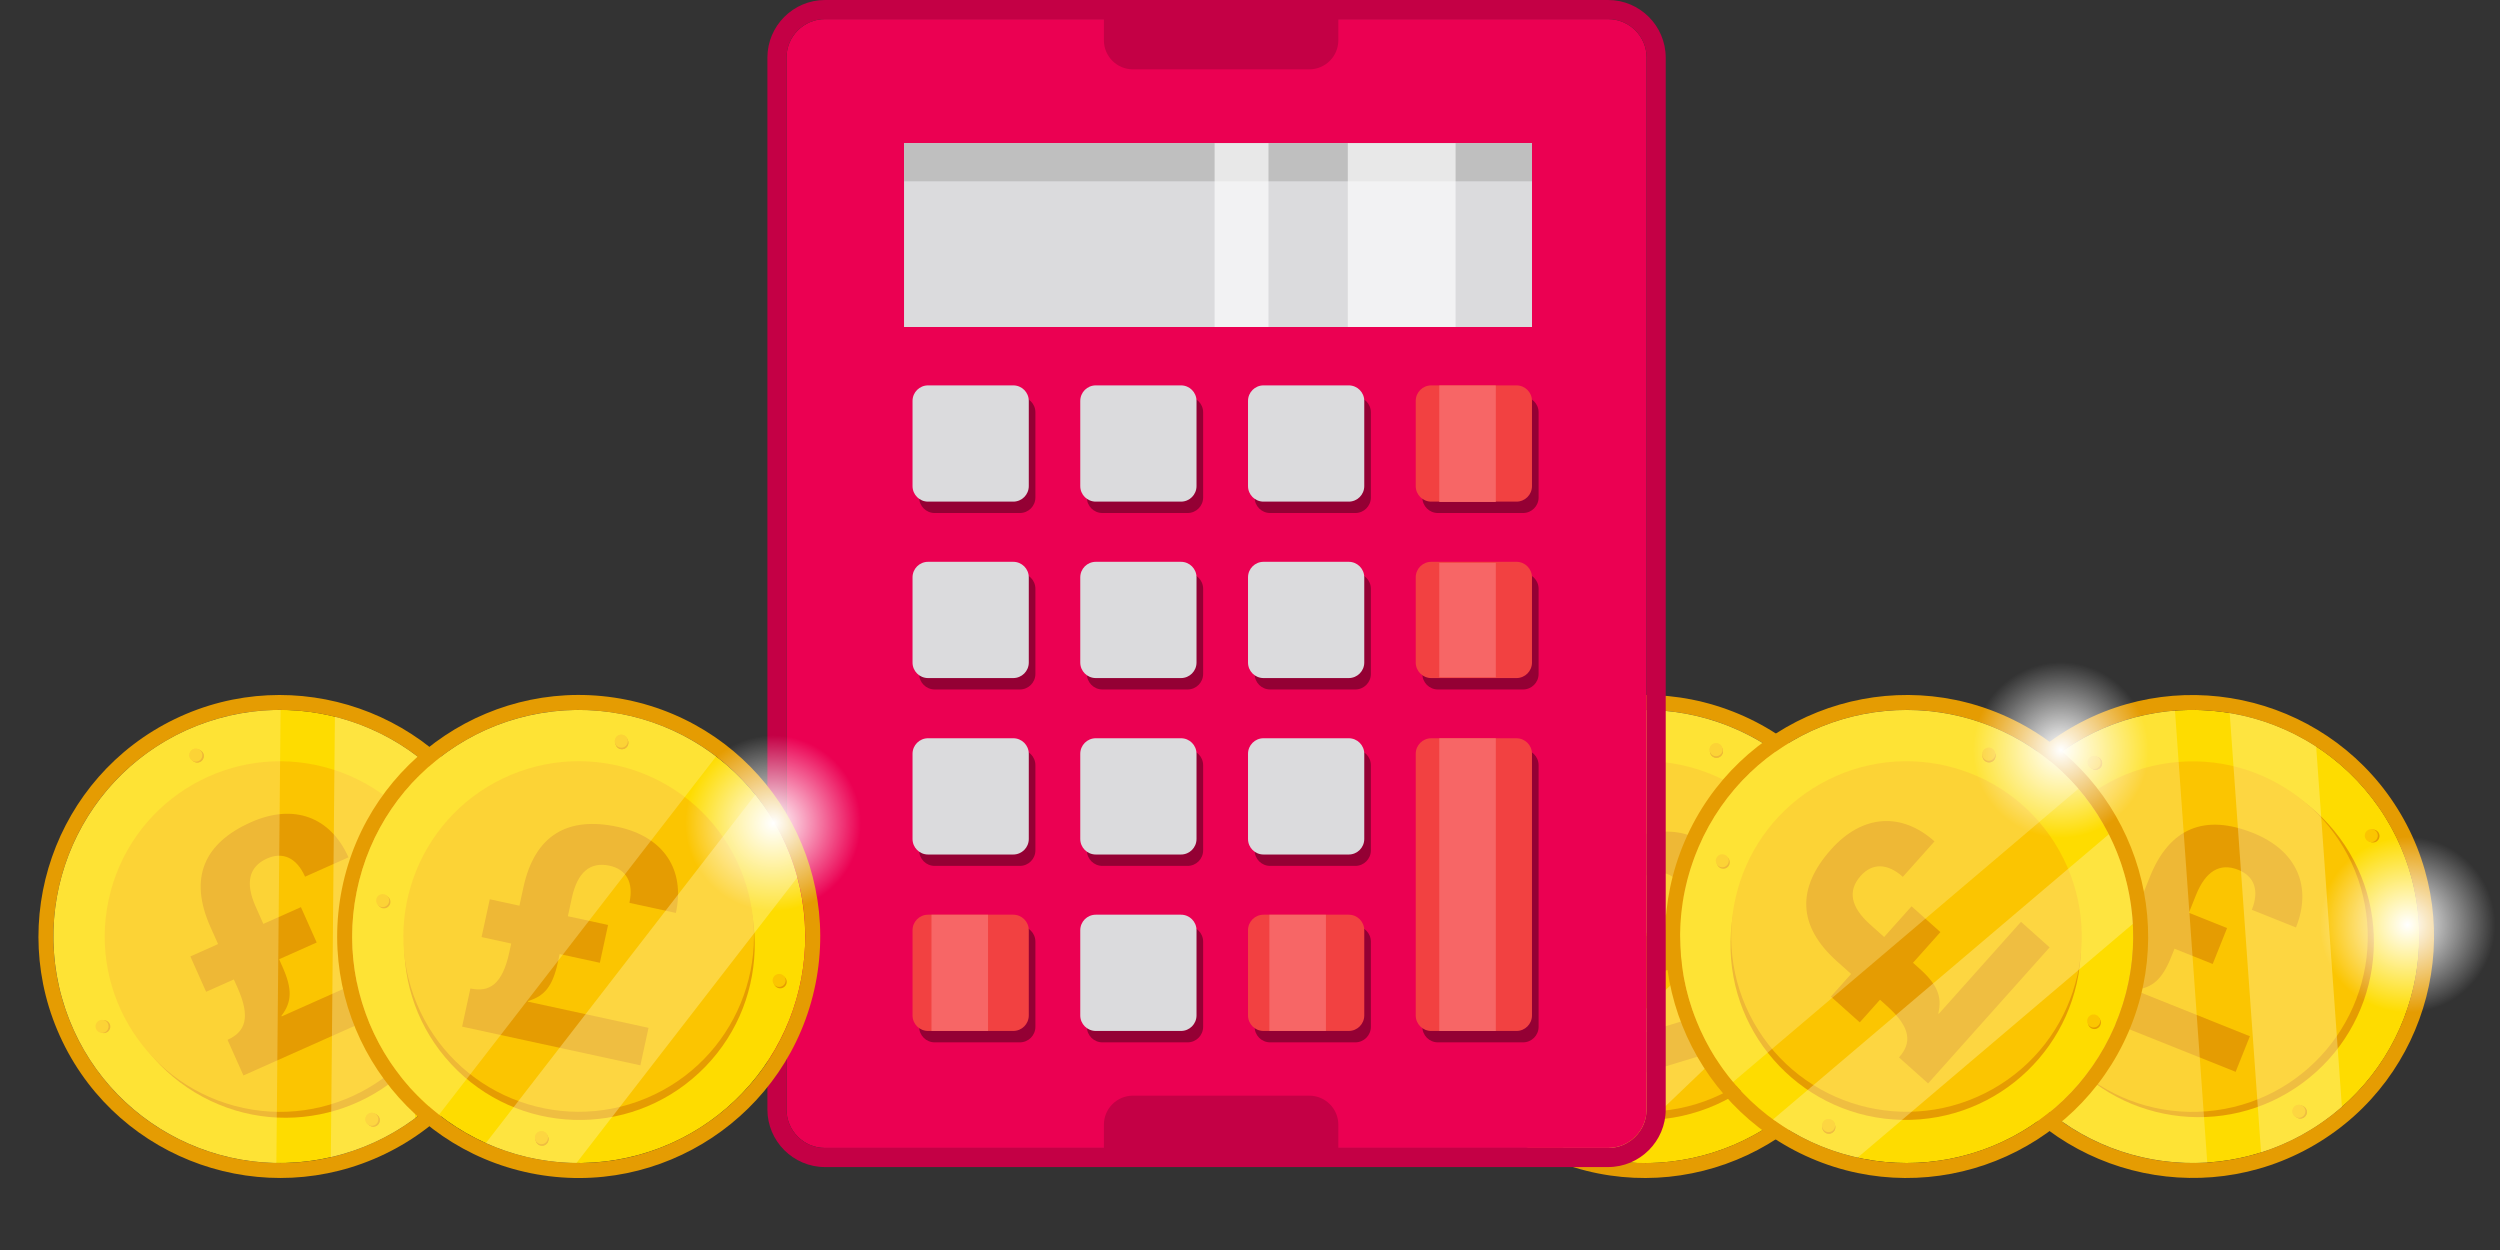
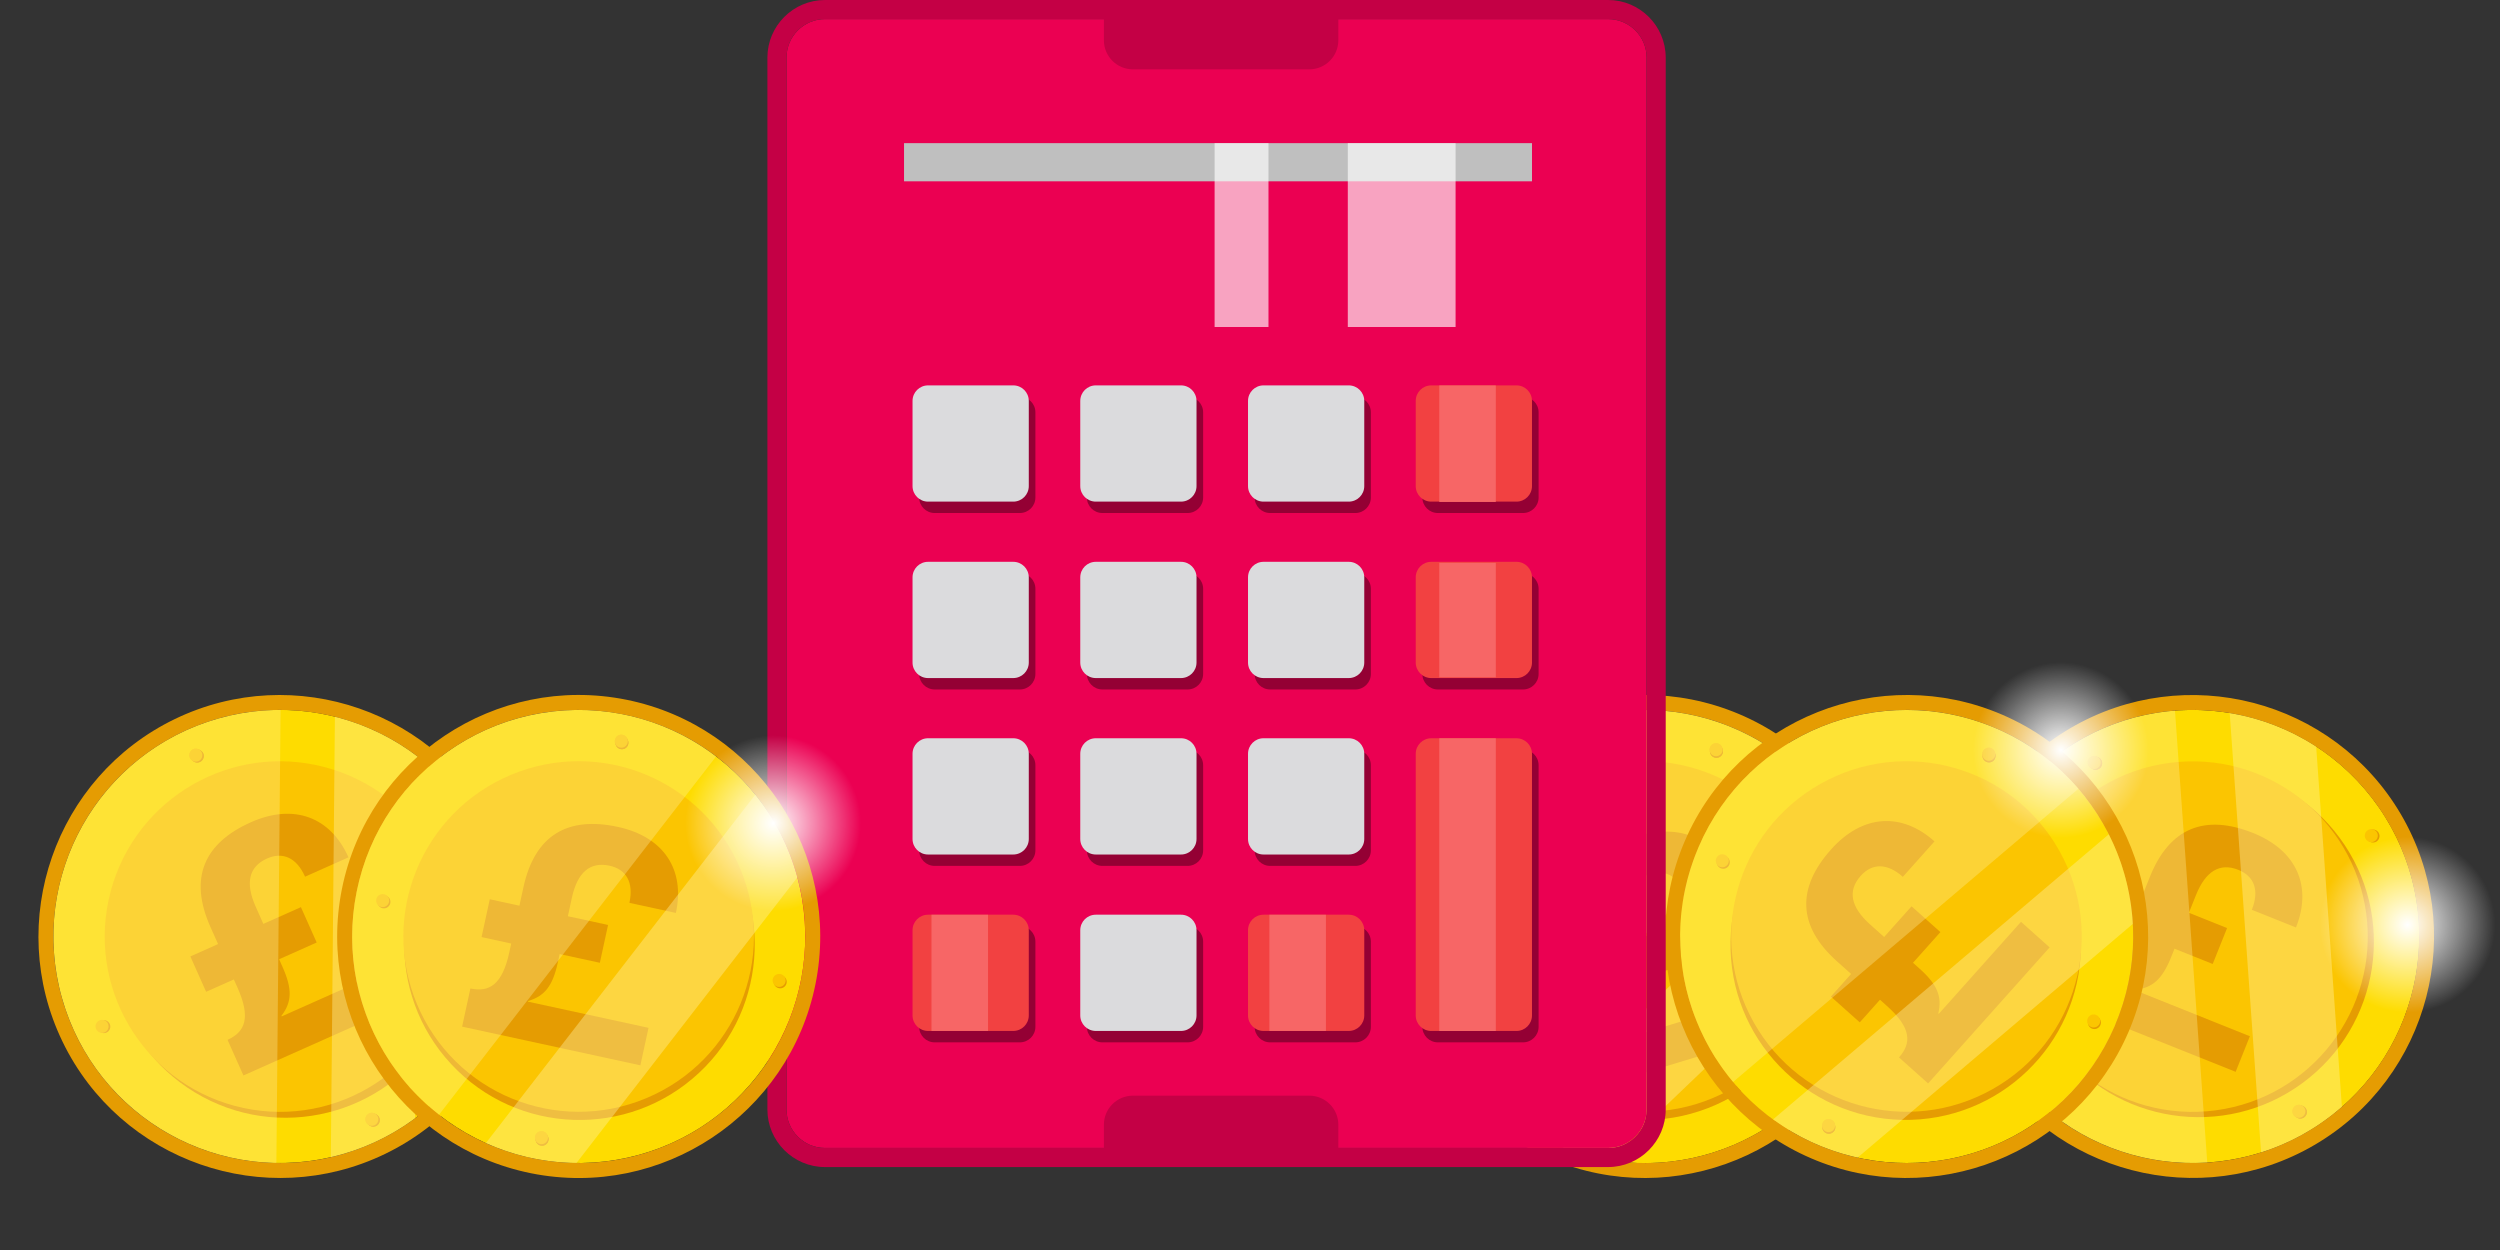
<svg xmlns="http://www.w3.org/2000/svg" width="150" height="75" viewBox="0 0 150 75" fill="none">
  <rect x="0" y="0" width="150" height="75" fill="#333333" stroke="none" />
  <g clip-path="url(#clip0_15292_4513)">
    <path d="M139.32 67.349C145.484 63.066 147.01 54.597 142.727 48.433C138.444 42.268 129.975 40.743 123.81 45.026C117.646 49.308 116.12 57.778 120.403 63.942C124.686 70.107 133.155 71.632 139.32 67.349Z" fill="#FEDC00" />
    <path d="M138.15 64.983C142.828 61.54 143.829 54.958 140.387 50.281C136.945 45.603 130.363 44.602 125.685 48.044C121.008 51.486 120.006 58.069 123.448 62.746C126.891 67.423 133.473 68.425 138.15 64.983Z" fill="#E59C02" />
    <path d="M132.927 66.622C138.685 65.862 142.736 60.578 141.975 54.821C141.215 49.063 135.932 45.012 130.174 45.772C124.416 46.532 120.365 51.816 121.125 57.574C121.886 63.331 127.169 67.382 132.927 66.622Z" fill="#FBC501" />
    <path d="M124.675 44.469C131.148 40.669 139.476 42.837 143.275 49.31C147.074 55.783 144.907 64.111 138.434 67.91C131.961 71.71 123.633 69.542 119.834 63.069C116.034 56.596 118.202 48.268 124.675 44.469ZM124.219 43.692C117.328 47.736 115.012 56.633 119.057 63.524C123.102 70.415 131.999 72.731 138.89 68.686C145.781 64.642 148.096 55.745 144.052 48.854C140.007 41.963 131.11 39.648 124.219 43.692Z" fill="#E59C02" />
    <path d="M126.075 45.597C126.184 45.783 126.122 46.023 125.936 46.132C125.75 46.242 125.51 46.179 125.401 45.993C125.292 45.807 125.354 45.567 125.54 45.458C125.726 45.349 125.965 45.411 126.075 45.597Z" fill="#E59C02" />
    <path d="M125.987 45.553C126.097 45.739 126.034 45.978 125.848 46.088C125.662 46.197 125.422 46.135 125.313 45.948C125.204 45.762 125.266 45.523 125.452 45.413C125.639 45.304 125.878 45.366 125.987 45.553Z" fill="#FBC501" />
    <path d="M138.358 66.525C138.468 66.711 138.405 66.951 138.219 67.06C138.033 67.169 137.793 67.107 137.684 66.921C137.575 66.735 137.637 66.495 137.823 66.386C138.01 66.277 138.249 66.339 138.358 66.525Z" fill="#E59C02" />
    <path d="M138.271 66.481C138.38 66.667 138.318 66.907 138.132 67.016C137.946 67.125 137.706 67.063 137.597 66.877C137.488 66.691 137.55 66.451 137.736 66.342C137.922 66.232 138.162 66.294 138.271 66.481Z" fill="#FBC501" />
    <path d="M126.075 45.597C126.184 45.783 126.122 46.023 125.936 46.132C125.75 46.242 125.51 46.179 125.401 45.993C125.292 45.807 125.354 45.567 125.54 45.458C125.726 45.349 125.965 45.411 126.075 45.597Z" fill="#E59C02" />
    <path d="M125.987 45.553C126.097 45.739 126.034 45.978 125.848 46.088C125.662 46.197 125.422 46.135 125.313 45.948C125.204 45.762 125.266 45.523 125.452 45.413C125.639 45.304 125.878 45.366 125.987 45.553Z" fill="#FBC501" />
    <path d="M138.358 66.525C138.468 66.711 138.405 66.951 138.219 67.06C138.033 67.169 137.793 67.107 137.684 66.921C137.575 66.735 137.637 66.495 137.823 66.386C138.01 66.277 138.249 66.339 138.358 66.525Z" fill="#E59C02" />
    <path d="M138.271 66.481C138.38 66.667 138.318 66.907 138.132 67.016C137.946 67.125 137.706 67.063 137.597 66.877C137.488 66.691 137.55 66.451 137.736 66.342C137.922 66.232 138.162 66.294 138.271 66.481Z" fill="#FBC501" />
    <path d="M121.258 62.092C121.444 61.983 121.684 62.045 121.793 62.231C121.902 62.418 121.84 62.657 121.654 62.766C121.467 62.876 121.228 62.813 121.119 62.627C121.009 62.441 121.072 62.202 121.258 62.092Z" fill="#E59C02" />
    <path d="M121.152 62.085C121.338 61.976 121.577 62.038 121.687 62.224C121.796 62.411 121.734 62.65 121.548 62.76C121.362 62.869 121.122 62.806 121.013 62.62C120.903 62.434 120.965 62.194 121.152 62.085Z" fill="#FBC501" />
    <path d="M142.182 49.823C142.368 49.714 142.608 49.776 142.717 49.963C142.827 50.149 142.764 50.388 142.578 50.498C142.392 50.607 142.152 50.545 142.043 50.358C141.933 50.172 141.996 49.933 142.182 49.823Z" fill="#E59C02" />
    <path d="M142.08 49.801C142.266 49.692 142.505 49.755 142.615 49.941C142.724 50.127 142.662 50.367 142.475 50.476C142.289 50.585 142.05 50.523 141.94 50.337C141.831 50.15 141.893 49.911 142.08 49.801Z" fill="#FBC501" />
    <path d="M128.119 59.422L134.993 62.174L134.138 64.311L123.977 60.244L124.847 58.07C125.937 58.506 126.781 58.139 127.504 56.333L127.71 55.817L126.02 55.14L126.883 52.984L128.573 53.661L128.993 52.611C130.181 49.644 132.315 48.831 135.189 49.981C137.799 51.026 138.746 53.179 137.758 55.648L135.109 54.588C135.574 53.428 135.261 52.575 134.304 52.192C133.195 51.748 132.337 52.26 131.754 53.716L131.334 54.766L133.625 55.683L132.762 57.839L130.471 56.922L130.279 57.401C129.741 58.746 129.164 59.263 128.134 59.386L128.119 59.422Z" fill="#E59C02" />
    <path opacity="0.33" d="M124.675 44.468C118.202 48.268 116.034 56.595 119.834 63.069C122.521 67.647 127.475 70.068 132.435 69.75L130.499 42.638C128.506 42.792 126.516 43.388 124.675 44.468Z" fill="#FFF1A1" />
    <path opacity="0.4" d="M133.782 42.784L135.663 69.142C136.611 68.841 137.54 68.434 138.434 67.91C139.187 67.468 139.879 66.962 140.513 66.408L138.971 44.801C137.391 43.775 135.622 43.09 133.782 42.784Z" fill="#FFF1A1" />
    <path d="M111.288 61.314C114.116 54.361 110.772 46.432 103.82 43.604C96.867 40.776 88.938 44.119 86.11 51.072C83.282 58.025 86.625 65.954 93.578 68.782C100.531 71.61 108.46 68.266 111.288 61.314Z" fill="#FEDC00" />
    <path d="M101.971 66.668C107.486 64.849 110.483 58.903 108.664 53.388C106.845 47.873 100.9 44.876 95.384 46.695C89.869 48.514 86.872 54.459 88.691 59.975C90.51 65.49 96.456 68.487 101.971 66.668Z" fill="#E59C02" />
    <path d="M100.208 66.593C105.954 65.755 109.934 60.417 109.096 54.671C108.258 48.924 102.92 44.945 97.173 45.783C91.427 46.621 87.447 51.959 88.285 57.706C89.124 63.452 94.461 67.431 100.208 66.593Z" fill="#FBC501" />
    <path d="M103.33 43.413C110.386 45.972 114.032 53.767 111.472 60.823C108.913 67.879 101.119 71.525 94.062 68.965C87.006 66.406 83.361 58.611 85.92 51.555C88.48 44.499 96.274 40.854 103.33 43.413ZM103.637 42.567C96.126 39.842 87.798 43.737 85.074 51.248C82.349 58.76 86.244 67.087 93.756 69.812C101.267 72.536 109.594 68.641 112.319 61.13C115.043 53.618 111.149 45.291 103.637 42.567Z" fill="#E59C02" />
    <path d="M103.355 45.212C103.281 45.415 103.057 45.519 102.854 45.446C102.651 45.372 102.546 45.148 102.62 44.945C102.693 44.742 102.918 44.637 103.12 44.711C103.323 44.784 103.428 45.008 103.355 45.212Z" fill="#E59C02" />
    <path d="M103.333 45.116C103.26 45.319 103.035 45.423 102.832 45.35C102.629 45.276 102.525 45.052 102.598 44.849C102.672 44.646 102.896 44.541 103.099 44.615C103.302 44.688 103.407 44.912 103.333 45.116Z" fill="#FBC501" />
    <path d="M95.081 68.024C95.007 68.227 94.783 68.332 94.58 68.258C94.377 68.184 94.272 67.96 94.345 67.757C94.419 67.554 94.643 67.449 94.846 67.523C95.049 67.597 95.154 67.821 95.081 68.024Z" fill="#E59C02" />
    <path d="M95.059 67.928C94.985 68.131 94.761 68.236 94.558 68.163C94.355 68.089 94.251 67.865 94.324 67.662C94.397 67.459 94.622 67.354 94.825 67.427C95.028 67.501 95.133 67.725 95.059 67.928Z" fill="#FBC501" />
    <path d="M103.355 45.212C103.281 45.415 103.057 45.519 102.854 45.446C102.651 45.372 102.546 45.148 102.62 44.945C102.693 44.742 102.918 44.637 103.12 44.711C103.323 44.784 103.428 45.008 103.355 45.212Z" fill="#E59C02" />
    <path d="M103.333 45.116C103.26 45.319 103.035 45.423 102.832 45.35C102.629 45.276 102.525 45.052 102.598 44.849C102.672 44.646 102.896 44.541 103.099 44.615C103.302 44.688 103.407 44.912 103.333 45.116Z" fill="#FBC501" />
-     <path d="M95.081 68.024C95.007 68.227 94.783 68.332 94.58 68.258C94.377 68.184 94.272 67.96 94.345 67.757C94.419 67.554 94.643 67.449 94.846 67.523C95.049 67.597 95.154 67.821 95.081 68.024Z" fill="#E59C02" />
    <path d="M95.059 67.928C94.985 68.131 94.761 68.236 94.558 68.163C94.355 68.089 94.251 67.865 94.324 67.662C94.397 67.459 94.622 67.354 94.825 67.427C95.028 67.501 95.133 67.725 95.059 67.928Z" fill="#FBC501" />
    <path d="M87.581 52.029C87.784 52.102 87.889 52.327 87.815 52.529C87.742 52.733 87.517 52.837 87.314 52.764C87.111 52.69 87.007 52.466 87.08 52.263C87.154 52.06 87.378 51.955 87.581 52.029Z" fill="#E59C02" />
    <path d="M87.519 51.943C87.722 52.016 87.826 52.241 87.753 52.443C87.679 52.647 87.455 52.751 87.252 52.678C87.049 52.604 86.944 52.38 87.018 52.177C87.091 51.974 87.316 51.869 87.519 51.943Z" fill="#FBC501" />
    <path d="M110.38 60.309C110.583 60.383 110.687 60.607 110.614 60.81C110.54 61.013 110.316 61.118 110.113 61.045C109.91 60.971 109.805 60.747 109.879 60.544C109.952 60.341 110.177 60.236 110.38 60.309Z" fill="#E59C02" />
    <path d="M110.331 60.216C110.534 60.29 110.639 60.514 110.566 60.717C110.492 60.92 110.268 61.025 110.065 60.951C109.862 60.878 109.757 60.653 109.83 60.45C109.904 60.248 110.128 60.143 110.331 60.216Z" fill="#FBC501" />
    <path d="M98.696 61.953L105.779 59.795L106.45 61.997L95.981 65.187L95.298 62.947C96.421 62.605 96.849 61.79 96.282 59.929L96.12 59.397L94.378 59.928L93.701 57.707L95.443 57.176L95.113 56.094C94.182 53.037 95.337 51.067 98.298 50.165C100.988 49.345 103.074 50.431 103.849 52.976L101.12 53.807C100.756 52.611 99.979 52.142 98.992 52.443C97.85 52.791 97.501 53.727 97.958 55.227L98.288 56.309L100.649 55.59L101.326 57.811L98.965 58.531L99.115 59.024C99.537 60.41 99.411 61.175 98.685 61.915L98.696 61.953Z" fill="#E59C02" />
    <path opacity="0.33" d="M103.33 43.413C96.275 40.854 88.48 44.499 85.92 51.555C84.11 56.547 85.407 61.905 88.817 65.521L108.456 46.729C107.066 45.293 105.337 44.141 103.33 43.413Z" fill="#FFF1A1" />
    <path opacity="0.4" d="M110.439 49.35L91.346 67.619C92.183 68.156 93.089 68.612 94.063 68.965C94.883 69.263 95.714 69.473 96.546 69.607L112.197 54.631C111.98 52.761 111.377 50.962 110.439 49.35Z" fill="#FFF1A1" />
    <path d="M124.008 65.799C129.315 60.492 129.315 51.887 124.008 46.58C118.701 41.272 110.096 41.272 104.788 46.58C99.481 51.887 99.481 60.492 104.788 65.799C110.096 71.107 118.701 71.107 124.008 65.799Z" fill="#FEDC00" />
    <path d="M124.859 56.89C124.975 51.083 120.362 46.282 114.556 46.166C108.75 46.05 103.948 50.663 103.832 56.469C103.716 62.275 108.329 67.077 114.135 67.193C119.942 67.309 124.743 62.696 124.859 56.89Z" fill="#E59C02" />
    <path d="M119.543 65.356C124.605 62.51 126.401 56.099 123.555 51.037C120.709 45.975 114.298 44.179 109.236 47.026C104.174 49.872 102.378 56.283 105.224 61.344C108.07 66.406 114.481 68.202 119.543 65.356Z" fill="#FBC501" />
    <path d="M119.783 43.711C126.675 46.684 129.851 54.681 126.878 61.572C123.905 68.465 115.908 71.641 109.016 68.668C102.124 65.695 98.948 57.698 101.921 50.806C104.894 43.914 112.891 40.737 119.783 43.711ZM120.139 42.884C112.803 39.719 104.259 43.113 101.094 50.449C97.929 57.786 101.323 66.33 108.66 69.495C115.997 72.66 124.54 69.266 127.705 61.929C130.87 54.593 127.476 46.049 120.139 42.884Z" fill="#E59C02" />
    <path d="M119.701 45.507C119.616 45.705 119.385 45.797 119.187 45.711C118.989 45.626 118.897 45.395 118.983 45.197C119.068 44.999 119.299 44.907 119.497 44.993C119.695 45.078 119.786 45.309 119.701 45.507Z" fill="#E59C02" />
    <path d="M119.685 45.41C119.599 45.608 119.369 45.7 119.171 45.614C118.973 45.529 118.881 45.298 118.967 45.1C119.052 44.902 119.282 44.81 119.481 44.896C119.679 44.982 119.771 45.212 119.685 45.41Z" fill="#FBC501" />
    <path d="M110.089 67.789C110.003 67.987 109.773 68.078 109.575 67.993C109.377 67.907 109.285 67.677 109.371 67.479C109.456 67.281 109.686 67.189 109.885 67.275C110.083 67.36 110.174 67.59 110.089 67.789Z" fill="#E59C02" />
    <path d="M110.073 67.692C109.987 67.89 109.757 67.981 109.559 67.896C109.361 67.81 109.269 67.58 109.355 67.382C109.44 67.184 109.67 67.092 109.869 67.178C110.067 67.263 110.158 67.493 110.073 67.692Z" fill="#FBC501" />
    <path d="M119.701 45.507C119.616 45.705 119.385 45.797 119.187 45.711C118.989 45.626 118.897 45.395 118.983 45.197C119.068 44.999 119.299 44.907 119.497 44.993C119.695 45.078 119.786 45.309 119.701 45.507Z" fill="#E59C02" />
    <path d="M119.685 45.41C119.599 45.608 119.369 45.7 119.171 45.614C118.973 45.529 118.881 45.298 118.967 45.1C119.052 44.902 119.282 44.81 119.481 44.896C119.679 44.982 119.771 45.212 119.685 45.41Z" fill="#FBC501" />
    <path d="M110.089 67.789C110.003 67.987 109.773 68.078 109.575 67.993C109.377 67.907 109.285 67.677 109.371 67.479C109.456 67.281 109.686 67.189 109.885 67.275C110.083 67.36 110.174 67.59 110.089 67.789Z" fill="#E59C02" />
    <path d="M110.073 67.692C109.987 67.89 109.757 67.981 109.559 67.896C109.361 67.81 109.269 67.58 109.355 67.382C109.44 67.184 109.67 67.092 109.869 67.178C110.067 67.263 110.158 67.493 110.073 67.692Z" fill="#FBC501" />
    <path d="M103.55 51.377C103.749 51.462 103.84 51.693 103.755 51.891C103.669 52.089 103.439 52.181 103.241 52.095C103.042 52.009 102.951 51.779 103.037 51.581C103.122 51.383 103.352 51.291 103.55 51.377Z" fill="#E59C02" />
    <path d="M103.493 51.287C103.692 51.373 103.783 51.603 103.698 51.801C103.612 51.999 103.382 52.091 103.184 52.005C102.985 51.92 102.894 51.69 102.98 51.491C103.065 51.293 103.295 51.202 103.493 51.287Z" fill="#FBC501" />
    <path d="M125.818 60.995C126.016 61.08 126.108 61.31 126.022 61.509C125.937 61.707 125.707 61.798 125.508 61.713C125.31 61.627 125.219 61.397 125.304 61.199C125.39 61.001 125.62 60.909 125.818 60.995Z" fill="#E59C02" />
    <path d="M125.775 60.9C125.973 60.985 126.065 61.215 125.979 61.413C125.894 61.612 125.664 61.703 125.465 61.617C125.267 61.532 125.176 61.302 125.261 61.104C125.347 60.905 125.577 60.814 125.775 60.9Z" fill="#FBC501" />
    <path d="M116.327 60.831L121.26 55.309L122.977 56.843L115.686 65.005L113.939 63.445C114.721 62.57 114.664 61.651 113.213 60.355L112.799 59.984L111.586 61.342L109.854 59.795L111.067 58.437L110.223 57.684C107.84 55.555 107.805 53.271 109.867 50.963C111.74 48.866 114.087 48.711 116.07 50.483L114.17 52.61C113.238 51.777 112.33 51.78 111.643 52.55C110.848 53.44 111.035 54.421 112.205 55.466L113.048 56.22L114.693 54.379L116.424 55.926L114.78 57.767L115.165 58.111C116.245 59.076 116.534 59.795 116.298 60.804L116.327 60.831Z" fill="#E59C02" />
    <path opacity="0.33" d="M119.783 43.711C112.891 40.738 104.894 43.914 101.921 50.806C99.818 55.681 100.795 61.107 103.985 64.919L124.704 47.325C123.401 45.808 121.743 44.556 119.783 43.711Z" fill="#FFF1A1" />
    <path opacity="0.4" d="M126.527 50.058L106.384 67.163C107.188 67.749 108.065 68.258 109.017 68.668C109.818 69.014 110.635 69.273 111.457 69.456L127.969 55.435C127.863 53.555 127.368 51.723 126.527 50.058Z" fill="#FFF1A1" />
    <path d="M128.606 46.802C127.613 49.539 124.59 50.953 121.852 49.961C119.115 48.968 117.701 45.944 118.694 43.206C119.687 40.469 122.71 39.055 125.448 40.048C128.185 41.041 129.599 44.065 128.606 46.802Z" fill="url(#paint0_radial_15292_4513)" />
    <path d="M144.449 60.755C147.36 60.755 149.721 58.394 149.721 55.482C149.721 52.571 147.36 50.21 144.449 50.21C141.537 50.21 139.177 52.571 139.177 55.482C139.177 58.394 141.537 60.755 144.449 60.755Z" fill="url(#paint1_radial_15292_4513)" />
    <path d="M92.521 9.391H54.844V20.422H92.521V9.391Z" fill="black" fill-opacity="0.37" />
    <path d="M96.484 68.877H49.503C48.226 68.877 47.191 67.842 47.191 66.565V3.459C47.191 2.182 48.226 1.146 49.503 1.146H96.484C97.761 1.146 98.796 2.182 98.796 3.459V66.565C98.796 67.842 97.761 68.877 96.484 68.877Z" fill="#EB0052" />
-     <path d="M91.92 8.589H54.242V19.62H91.92V8.589Z" fill="#DBDBDD" />
+     <path d="M91.92 8.589V19.62H91.92V8.589Z" fill="#DBDBDD" />
    <path d="M91.92 8.589H54.242V10.879H91.92V8.589Z" fill="#BFBFBF" />
    <path d="M61.192 30.781H56.081C55.566 30.781 55.149 30.364 55.149 29.85V24.738C55.149 24.223 55.566 23.806 56.081 23.806H61.192C61.707 23.806 62.124 24.223 62.124 24.738V29.85C62.124 30.364 61.707 30.781 61.192 30.781Z" fill="black" fill-opacity="0.37" />
    <path d="M71.256 30.781H66.144C65.63 30.781 65.213 30.364 65.213 29.85V24.738C65.213 24.223 65.63 23.806 66.144 23.806H71.256C71.771 23.806 72.188 24.223 72.188 24.738V29.85C72.188 30.364 71.771 30.781 71.256 30.781Z" fill="black" fill-opacity="0.37" />
    <path d="M81.32 30.781H76.209C75.694 30.781 75.277 30.364 75.277 29.85V24.738C75.277 24.223 75.694 23.806 76.209 23.806H81.32C81.835 23.806 82.252 24.223 82.252 24.738V29.85C82.252 30.364 81.835 30.781 81.32 30.781Z" fill="black" fill-opacity="0.37" />
    <path d="M91.384 30.781H86.273C85.758 30.781 85.341 30.364 85.341 29.85V24.738C85.341 24.223 85.758 23.806 86.273 23.806H91.384C91.899 23.806 92.316 24.223 92.316 24.738V29.85C92.316 30.364 91.899 30.781 91.384 30.781Z" fill="black" fill-opacity="0.37" />
    <path d="M61.192 41.368H56.081C55.566 41.368 55.149 40.951 55.149 40.436V35.325C55.149 34.81 55.566 34.393 56.081 34.393H61.192C61.707 34.393 62.124 34.81 62.124 35.325V40.436C62.124 40.951 61.707 41.368 61.192 41.368Z" fill="black" fill-opacity="0.37" />
    <path d="M71.256 41.368H66.144C65.63 41.368 65.213 40.951 65.213 40.436V35.325C65.213 34.81 65.63 34.393 66.144 34.393H71.256C71.771 34.393 72.188 34.81 72.188 35.325V40.436C72.188 40.951 71.771 41.368 71.256 41.368Z" fill="black" fill-opacity="0.37" />
    <path d="M81.32 41.368H76.209C75.694 41.368 75.277 40.951 75.277 40.436V35.325C75.277 34.81 75.694 34.393 76.209 34.393H81.32C81.835 34.393 82.252 34.81 82.252 35.325V40.436C82.252 40.951 81.835 41.368 81.32 41.368Z" fill="black" fill-opacity="0.37" />
    <path d="M91.384 41.368H86.273C85.758 41.368 85.341 40.951 85.341 40.436V35.325C85.341 34.81 85.758 34.393 86.273 34.393H91.384C91.899 34.393 92.316 34.81 92.316 35.325V40.436C92.316 40.951 91.899 41.368 91.384 41.368Z" fill="black" fill-opacity="0.37" />
    <path d="M61.192 51.954H56.081C55.566 51.954 55.149 51.537 55.149 51.022V45.911C55.149 45.396 55.566 44.979 56.081 44.979H61.192C61.707 44.979 62.124 45.396 62.124 45.911V51.022C62.124 51.537 61.707 51.954 61.192 51.954Z" fill="black" fill-opacity="0.37" />
    <path d="M71.256 51.954H66.144C65.63 51.954 65.213 51.537 65.213 51.022V45.911C65.213 45.396 65.63 44.979 66.144 44.979H71.256C71.771 44.979 72.188 45.396 72.188 45.911V51.022C72.188 51.537 71.771 51.954 71.256 51.954Z" fill="black" fill-opacity="0.37" />
    <path d="M81.32 51.954H76.209C75.694 51.954 75.277 51.537 75.277 51.022V45.911C75.277 45.396 75.694 44.979 76.209 44.979H81.32C81.835 44.979 82.252 45.396 82.252 45.911V51.022C82.252 51.537 81.835 51.954 81.32 51.954Z" fill="black" fill-opacity="0.37" />
    <path d="M61.192 62.541H56.081C55.566 62.541 55.149 62.123 55.149 61.609V56.497C55.149 55.983 55.566 55.566 56.081 55.566H61.192C61.707 55.566 62.124 55.983 62.124 56.497V61.609C62.124 62.123 61.707 62.541 61.192 62.541Z" fill="black" fill-opacity="0.37" />
    <path d="M71.256 62.541H66.144C65.63 62.541 65.213 62.123 65.213 61.609V56.497C65.213 55.983 65.63 55.566 66.144 55.566H71.256C71.771 55.566 72.188 55.983 72.188 56.497V61.609C72.188 62.123 71.771 62.541 71.256 62.541Z" fill="black" fill-opacity="0.37" />
    <path d="M81.32 62.541H76.209C75.694 62.541 75.277 62.123 75.277 61.609V56.497C75.277 55.983 75.694 55.566 76.209 55.566H81.32C81.835 55.566 82.252 55.983 82.252 56.497V61.609C82.252 62.123 81.835 62.541 81.32 62.541Z" fill="black" fill-opacity="0.37" />
    <path d="M86.273 44.979C85.758 44.979 85.341 45.396 85.341 45.911V55.565V59.053V61.609C85.341 62.123 85.758 62.541 86.273 62.541H91.384C91.899 62.541 92.316 62.123 92.316 61.609V59.053V55.565V45.911C92.316 45.396 91.899 44.979 91.384 44.979H86.273Z" fill="black" fill-opacity="0.37" />
    <path d="M60.795 30.098H55.684C55.169 30.098 54.752 29.681 54.752 29.166V24.055C54.752 23.54 55.169 23.123 55.684 23.123H60.795C61.31 23.123 61.727 23.54 61.727 24.055V29.166C61.727 29.681 61.31 30.098 60.795 30.098Z" fill="#DBDBDD" />
    <path d="M70.86 30.098H65.748C65.233 30.098 64.816 29.681 64.816 29.166V24.055C64.816 23.54 65.233 23.123 65.748 23.123H70.86C71.374 23.123 71.791 23.54 71.791 24.055V29.166C71.791 29.681 71.374 30.098 70.86 30.098Z" fill="#DBDBDD" />
    <path d="M80.924 30.098H75.812C75.298 30.098 74.881 29.681 74.881 29.166V24.055C74.881 23.54 75.298 23.123 75.812 23.123H80.924C81.438 23.123 81.856 23.54 81.856 24.055V29.166C81.855 29.681 81.438 30.098 80.924 30.098Z" fill="#DBDBDD" />
    <path d="M90.988 30.098H85.876C85.362 30.098 84.944 29.681 84.944 29.166V24.055C84.944 23.54 85.361 23.123 85.876 23.123H90.988C91.502 23.123 91.919 23.54 91.919 24.055V29.166C91.919 29.681 91.502 30.098 90.988 30.098Z" fill="#F24141" />
    <path d="M60.795 40.684H55.684C55.169 40.684 54.752 40.267 54.752 39.752V34.641C54.752 34.126 55.169 33.709 55.684 33.709H60.795C61.31 33.709 61.727 34.126 61.727 34.641V39.752C61.727 40.267 61.31 40.684 60.795 40.684Z" fill="#DBDBDD" />
    <path d="M70.86 40.684H65.748C65.233 40.684 64.816 40.267 64.816 39.752V34.641C64.816 34.126 65.233 33.709 65.748 33.709H70.86C71.374 33.709 71.791 34.126 71.791 34.641V39.752C71.791 40.267 71.374 40.684 70.86 40.684Z" fill="#DBDBDD" />
    <path d="M80.924 40.684H75.812C75.298 40.684 74.881 40.267 74.881 39.752V34.641C74.881 34.126 75.298 33.709 75.812 33.709H80.924C81.438 33.709 81.856 34.126 81.856 34.641V39.752C81.855 40.267 81.438 40.684 80.924 40.684Z" fill="#DBDBDD" />
    <path d="M90.988 40.684H85.876C85.362 40.684 84.944 40.267 84.944 39.752V34.641C84.944 34.126 85.361 33.709 85.876 33.709H90.988C91.502 33.709 91.919 34.126 91.919 34.641V39.752C91.919 40.267 91.502 40.684 90.988 40.684Z" fill="#F24141" />
    <path d="M60.795 51.271H55.684C55.169 51.271 54.752 50.854 54.752 50.339V45.227C54.752 44.713 55.169 44.295 55.684 44.295H60.795C61.31 44.295 61.727 44.713 61.727 45.227V50.339C61.727 50.854 61.31 51.271 60.795 51.271Z" fill="#DBDBDD" />
    <path d="M70.86 51.271H65.748C65.233 51.271 64.816 50.854 64.816 50.339V45.227C64.816 44.713 65.233 44.295 65.748 44.295H70.86C71.374 44.295 71.791 44.713 71.791 45.227V50.339C71.791 50.854 71.374 51.271 70.86 51.271Z" fill="#DBDBDD" />
    <path d="M80.924 51.271H75.812C75.298 51.271 74.881 50.854 74.881 50.339V45.227C74.881 44.713 75.298 44.295 75.812 44.295H80.924C81.438 44.295 81.856 44.713 81.856 45.227V50.339C81.855 50.854 81.438 51.271 80.924 51.271Z" fill="#DBDBDD" />
    <path d="M60.795 61.857H55.684C55.169 61.857 54.752 61.44 54.752 60.925V55.814C54.752 55.299 55.169 54.882 55.684 54.882H60.795C61.31 54.882 61.727 55.299 61.727 55.814V60.925C61.727 61.44 61.31 61.857 60.795 61.857Z" fill="#F24141" />
    <path d="M70.86 61.857H65.748C65.233 61.857 64.816 61.44 64.816 60.925V55.814C64.816 55.299 65.233 54.882 65.748 54.882H70.86C71.374 54.882 71.791 55.299 71.791 55.814V60.925C71.791 61.44 71.374 61.857 70.86 61.857Z" fill="#DBDBDD" />
    <path d="M80.924 61.857H75.812C75.298 61.857 74.881 61.44 74.881 60.925V55.814C74.881 55.299 75.298 54.882 75.812 54.882H80.924C81.438 54.882 81.856 55.299 81.856 55.814V60.925C81.855 61.44 81.438 61.857 80.924 61.857Z" fill="#F24141" />
    <path d="M85.876 44.296C85.362 44.296 84.944 44.713 84.944 45.228V54.883V58.37V60.926C84.944 61.441 85.361 61.858 85.876 61.858H90.988C91.502 61.858 91.919 61.441 91.919 60.926V58.37V54.883V45.228C91.919 44.713 91.502 44.296 90.988 44.296H85.876Z" fill="#F24141" />
    <path opacity="0.64" d="M87.335 8.589H80.868V19.62H87.335V8.589Z" fill="white" />
    <path opacity="0.64" d="M76.109 8.589H72.876V19.62H76.109V8.589Z" fill="white" />
    <path d="M96.484 1.147C97.761 1.147 98.797 2.182 98.797 3.459V66.565C98.797 67.842 97.761 68.878 96.484 68.878H49.503C48.226 68.878 47.191 67.842 47.191 66.565V3.459C47.191 2.182 48.226 1.147 49.503 1.147H96.484ZM96.484 0H49.503C47.596 0 46.044 1.552 46.044 3.459V66.565C46.044 68.472 47.596 70.024 49.503 70.024H96.484C98.391 70.024 99.943 68.472 99.943 66.565V3.459C99.943 1.552 98.391 0 96.484 0Z" fill="#C40045" />
    <path d="M89.748 44.295H86.356V61.858H89.748V44.295Z" fill="#F76666" />
    <path d="M89.748 33.768H86.356V40.639H89.748V33.768Z" fill="#F76666" />
    <path d="M89.748 23.126H86.356V30.117H89.748V23.126Z" fill="#F76666" />
    <path d="M59.281 54.885H55.889V61.854H59.281V54.885Z" fill="#F76666" />
    <path d="M79.555 54.885H76.163V61.854H79.555V54.885Z" fill="#F76666" />
    <path d="M80.3 69.107H66.234V67.481C66.234 66.52 67.014 65.74 67.975 65.74H78.559C79.52 65.74 80.3 66.52 80.3 67.481V69.107Z" fill="#C40045" />
    <path d="M66.234 0.793H80.3V2.418C80.3 3.38 79.52 4.16 78.559 4.16H67.975C67.013 4.16 66.234 3.38 66.234 2.418V0.793Z" fill="#C40045" />
    <path d="M20.48 69.269C27.705 67.236 31.914 59.73 29.881 52.505C27.847 45.28 20.342 41.071 13.117 43.105C5.892 45.138 1.683 52.644 3.716 59.869C5.749 67.094 13.255 71.303 20.48 69.269Z" fill="#FEDC00" />
    <path d="M26.398 61.529C29.149 56.414 27.233 50.038 22.118 47.287C17.003 44.536 10.627 46.452 7.876 51.567C5.125 56.681 7.041 63.058 12.156 65.809C17.27 68.56 23.647 66.644 26.398 61.529Z" fill="#E59C02" />
    <path d="M26.959 58.91C28.459 53.3 25.127 47.535 19.516 46.035C13.906 44.535 8.141 47.867 6.641 53.478C5.141 59.089 8.473 64.853 14.084 66.353C19.694 67.853 25.459 64.521 26.959 58.91Z" fill="#FBC501" />
    <path d="M10.882 43.953C17.639 40.687 25.766 43.517 29.032 50.275C32.299 57.032 29.469 65.159 22.711 68.425C15.953 71.692 7.827 68.862 4.56 62.104C1.294 55.346 4.124 47.22 10.882 43.953ZM10.49 43.143C3.296 46.62 0.272 55.302 3.75 62.496C7.227 69.69 15.909 72.713 23.103 69.236C30.297 65.759 33.32 57.077 29.843 49.883C26.365 42.689 17.683 39.666 10.49 43.143Z" fill="#E59C02" />
    <path d="M12.187 45.191C12.281 45.385 12.199 45.619 12.005 45.713C11.81 45.807 11.576 45.726 11.482 45.531C11.389 45.337 11.47 45.103 11.664 45.009C11.859 44.915 12.093 44.996 12.187 45.191Z" fill="#E59C02" />
    <path d="M12.103 45.139C12.197 45.334 12.115 45.568 11.921 45.662C11.726 45.756 11.493 45.674 11.398 45.48C11.305 45.285 11.386 45.052 11.58 44.957C11.775 44.864 12.009 44.945 12.103 45.139Z" fill="#FBC501" />
    <path d="M22.747 67.039C22.841 67.233 22.76 67.467 22.566 67.561C22.371 67.655 22.137 67.574 22.043 67.379C21.949 67.185 22.031 66.951 22.225 66.857C22.42 66.763 22.654 66.844 22.747 67.039Z" fill="#E59C02" />
    <path d="M22.664 66.987C22.758 67.182 22.676 67.415 22.482 67.51C22.287 67.604 22.054 67.522 21.959 67.328C21.866 67.133 21.947 66.9 22.141 66.805C22.336 66.712 22.57 66.793 22.664 66.987Z" fill="#FBC501" />
    <path d="M12.187 45.191C12.281 45.385 12.199 45.619 12.005 45.713C11.81 45.807 11.576 45.726 11.482 45.531C11.389 45.337 11.47 45.103 11.664 45.009C11.859 44.915 12.093 44.996 12.187 45.191Z" fill="#E59C02" />
    <path d="M12.103 45.139C12.197 45.334 12.115 45.568 11.921 45.662C11.726 45.756 11.493 45.674 11.398 45.48C11.305 45.285 11.386 45.052 11.58 44.957C11.775 44.864 12.009 44.945 12.103 45.139Z" fill="#FBC501" />
    <path d="M22.747 67.039C22.841 67.233 22.76 67.467 22.566 67.561C22.371 67.655 22.137 67.574 22.043 67.379C21.949 67.185 22.031 66.951 22.225 66.857C22.42 66.763 22.654 66.844 22.747 67.039Z" fill="#E59C02" />
    <path d="M22.664 66.987C22.758 67.182 22.676 67.415 22.482 67.51C22.287 67.604 22.054 67.522 21.959 67.328C21.866 67.133 21.947 66.9 22.141 66.805C22.336 66.712 22.57 66.793 22.664 66.987Z" fill="#FBC501" />
    <path d="M6.058 61.245C6.253 61.151 6.487 61.233 6.581 61.427C6.675 61.621 6.593 61.856 6.399 61.95C6.204 62.043 5.971 61.962 5.876 61.768C5.783 61.573 5.864 61.339 6.058 61.245Z" fill="#E59C02" />
    <path d="M5.953 61.23C6.148 61.136 6.381 61.217 6.475 61.412C6.569 61.606 6.488 61.84 6.293 61.934C6.099 62.028 5.865 61.947 5.771 61.752C5.677 61.557 5.759 61.324 5.953 61.23Z" fill="#FBC501" />
    <path d="M27.901 50.698C28.096 50.605 28.329 50.686 28.424 50.88C28.518 51.075 28.436 51.309 28.242 51.403C28.047 51.497 27.814 51.415 27.719 51.221C27.625 51.026 27.707 50.792 27.901 50.698Z" fill="#E59C02" />
    <path d="M27.801 50.668C27.995 50.575 28.229 50.656 28.324 50.85C28.418 51.045 28.336 51.279 28.142 51.373C27.947 51.467 27.713 51.386 27.619 51.191C27.525 50.996 27.607 50.763 27.801 50.668Z" fill="#FBC501" />
    <path d="M16.902 60.984L23.665 57.969L24.602 60.072L14.606 64.528L13.652 62.389C14.724 61.911 15.049 61.05 14.257 59.273L14.03 58.765L12.367 59.507L11.422 57.386L13.085 56.644L12.624 55.611C11.323 52.693 12.227 50.595 15.054 49.335C17.622 48.19 19.826 49.011 20.909 51.44L18.304 52.601C17.795 51.459 16.966 51.09 16.023 51.51C14.933 51.996 14.702 52.968 15.341 54.4L15.801 55.434L18.055 54.429L19.001 56.55L16.747 57.555L16.957 58.026C17.547 59.349 17.515 60.124 16.886 60.948L16.902 60.984Z" fill="#E59C02" />
    <path opacity="0.33" d="M10.882 43.953C4.124 47.22 1.294 55.346 4.56 62.104C6.871 66.884 11.614 69.695 16.583 69.777L16.834 42.597C14.834 42.59 12.803 43.025 10.882 43.953Z" fill="#FFF1A1" />
    <path opacity="0.4" d="M20.094 43.006L19.85 69.431C20.819 69.206 21.778 68.876 22.711 68.425C23.497 68.045 24.227 67.597 24.904 67.095L25.104 45.434C23.612 44.284 21.904 43.46 20.094 43.006Z" fill="#FFF1A1" />
    <path d="M36.987 69.589C44.387 68.338 49.373 61.324 48.121 53.923C46.87 46.523 39.856 41.537 32.456 42.789C25.055 44.04 20.07 51.054 21.321 58.455C22.572 65.855 29.586 70.841 36.987 69.589Z" fill="#FEDC00" />
    <path d="M41.939 64.374C46.187 60.414 46.42 53.761 42.459 49.513C38.499 45.265 31.846 45.032 27.598 48.992C23.35 52.953 23.117 59.606 27.078 63.854C31.038 68.102 37.691 68.335 41.939 64.374Z" fill="#E59C02" />
    <path d="M38.768 65.895C44.127 63.659 46.66 57.501 44.424 52.141C42.188 46.782 36.031 44.249 30.671 46.485C25.311 48.721 22.779 54.879 25.015 60.238C27.25 65.598 33.408 68.13 38.768 65.895Z" fill="#FBC501" />
    <path d="M37.405 42.867C44.764 44.348 49.527 51.514 48.045 58.873C46.564 66.231 39.398 70.994 32.039 69.513C24.681 68.031 19.918 60.865 21.399 53.507C22.881 46.148 30.047 41.385 37.405 42.867ZM37.583 41.984C29.75 40.406 22.094 45.496 20.517 53.329C18.939 61.162 24.029 68.818 31.861 70.395C39.694 71.973 47.35 66.883 48.928 59.05C50.505 51.217 45.416 43.561 37.583 41.984Z" fill="#E59C02" />
    <path d="M37.697 44.641C37.654 44.852 37.448 44.99 37.237 44.947C37.025 44.904 36.888 44.698 36.93 44.487C36.973 44.275 37.179 44.138 37.391 44.18C37.603 44.223 37.74 44.429 37.697 44.641Z" fill="#E59C02" />
    <path d="M37.662 44.549C37.619 44.761 37.413 44.898 37.201 44.855C36.989 44.813 36.852 44.607 36.895 44.395C36.938 44.183 37.144 44.046 37.355 44.089C37.567 44.131 37.704 44.338 37.662 44.549Z" fill="#FBC501" />
    <path d="M32.907 68.43C32.864 68.642 32.658 68.779 32.446 68.736C32.234 68.693 32.097 68.487 32.14 68.275C32.182 68.064 32.388 67.927 32.6 67.969C32.812 68.012 32.949 68.218 32.907 68.43Z" fill="#E59C02" />
    <path d="M32.871 68.338C32.828 68.55 32.622 68.687 32.41 68.644C32.199 68.602 32.061 68.396 32.104 68.184C32.147 67.972 32.353 67.835 32.564 67.878C32.776 67.92 32.914 68.127 32.871 68.338Z" fill="#FBC501" />
    <path d="M37.697 44.641C37.654 44.852 37.448 44.99 37.237 44.947C37.025 44.904 36.888 44.698 36.93 44.487C36.973 44.275 37.179 44.138 37.391 44.18C37.603 44.223 37.74 44.429 37.697 44.641Z" fill="#E59C02" />
    <path d="M37.662 44.549C37.619 44.761 37.413 44.898 37.201 44.855C36.989 44.813 36.852 44.607 36.895 44.395C36.938 44.183 37.144 44.046 37.355 44.089C37.567 44.131 37.704 44.338 37.662 44.549Z" fill="#FBC501" />
    <path d="M32.907 68.43C32.864 68.642 32.658 68.779 32.446 68.736C32.234 68.693 32.097 68.487 32.14 68.275C32.182 68.064 32.388 67.927 32.6 67.969C32.812 68.012 32.949 68.218 32.907 68.43Z" fill="#E59C02" />
    <path d="M32.871 68.338C32.828 68.55 32.622 68.687 32.41 68.644C32.199 68.602 32.061 68.396 32.104 68.184C32.147 67.972 32.353 67.835 32.564 67.878C32.776 67.92 32.914 68.127 32.871 68.338Z" fill="#FBC501" />
    <path d="M23.112 53.727C23.324 53.77 23.461 53.976 23.418 54.188C23.376 54.4 23.17 54.537 22.958 54.494C22.746 54.451 22.609 54.245 22.652 54.033C22.694 53.822 22.9 53.685 23.112 53.727Z" fill="#E59C02" />
    <path d="M23.037 53.652C23.249 53.694 23.386 53.9 23.343 54.112C23.301 54.324 23.095 54.461 22.883 54.419C22.671 54.376 22.534 54.17 22.577 53.958C22.619 53.746 22.825 53.609 23.037 53.652Z" fill="#FBC501" />
    <path d="M46.889 58.526C47.1 58.569 47.238 58.775 47.195 58.987C47.152 59.199 46.946 59.336 46.735 59.293C46.523 59.25 46.386 59.044 46.428 58.832C46.471 58.621 46.677 58.484 46.889 58.526Z" fill="#E59C02" />
    <path d="M46.827 58.442C47.038 58.485 47.176 58.691 47.133 58.903C47.09 59.114 46.884 59.252 46.673 59.209C46.461 59.166 46.324 58.96 46.366 58.748C46.409 58.536 46.615 58.399 46.827 58.442Z" fill="#FBC501" />
    <path d="M31.675 60.099L38.911 61.67L38.422 63.92L27.727 61.598L28.224 59.309C29.371 59.558 30.142 59.056 30.555 57.155L30.673 56.612L28.894 56.225L29.387 53.956L31.166 54.342L31.406 53.237C32.084 50.114 34.053 48.958 37.078 49.615C39.826 50.211 41.117 52.178 40.553 54.776L37.765 54.171C38.031 52.949 37.581 52.161 36.573 51.942C35.406 51.689 34.645 52.336 34.312 53.868L34.072 54.974L36.484 55.497L35.991 57.767L33.579 57.243L33.47 57.747C33.162 59.163 32.679 59.769 31.684 60.06L31.675 60.099Z" fill="#E59C02" />
    <path opacity="0.33" d="M37.406 42.867C30.047 41.385 22.881 46.148 21.4 53.507C20.351 58.712 22.431 63.817 26.34 66.886L42.968 45.384C41.379 44.169 39.497 43.288 37.406 42.867Z" fill="#FFF1A1" />
    <path opacity="0.4" d="M45.318 47.68L29.153 68.585C30.06 68.992 31.024 69.308 32.04 69.513C32.896 69.685 33.749 69.769 34.591 69.778L47.842 52.642C47.348 50.824 46.485 49.135 45.318 47.68Z" fill="#FFF1A1" />
    <path d="M46.388 54.663C49.3 54.663 51.66 52.303 51.66 49.391C51.66 46.48 49.3 44.119 46.388 44.119C43.477 44.119 41.116 46.48 41.116 49.391C41.116 52.303 43.477 54.663 46.388 54.663Z" fill="url(#paint2_radial_15292_4513)" />
  </g>
  <defs>
    <radialGradient id="paint0_radial_15292_4513" cx="0" cy="0" r="1" gradientUnits="userSpaceOnUse" gradientTransform="translate(123.65 45.004) rotate(19.937) scale(5.272 5.272)">
      <stop stop-color="white" />
      <stop offset="1" stop-color="white" stop-opacity="0" />
    </radialGradient>
    <radialGradient id="paint1_radial_15292_4513" cx="0" cy="0" r="1" gradientUnits="userSpaceOnUse" gradientTransform="translate(144.448 55.483) rotate(19.937) scale(5.272 5.272)">
      <stop stop-color="white" />
      <stop offset="1" stop-color="white" stop-opacity="0" />
    </radialGradient>
    <radialGradient id="paint2_radial_15292_4513" cx="0" cy="0" r="1" gradientUnits="userSpaceOnUse" gradientTransform="translate(46.388 49.391) rotate(19.937) scale(5.272 5.272)">
      <stop stop-color="white" />
      <stop offset="1" stop-color="white" stop-opacity="0" />
    </radialGradient>
    <clipPath id="clip0_15292_4513">
      <rect width="150" height="75" fill="white" />
    </clipPath>
  </defs>
</svg>